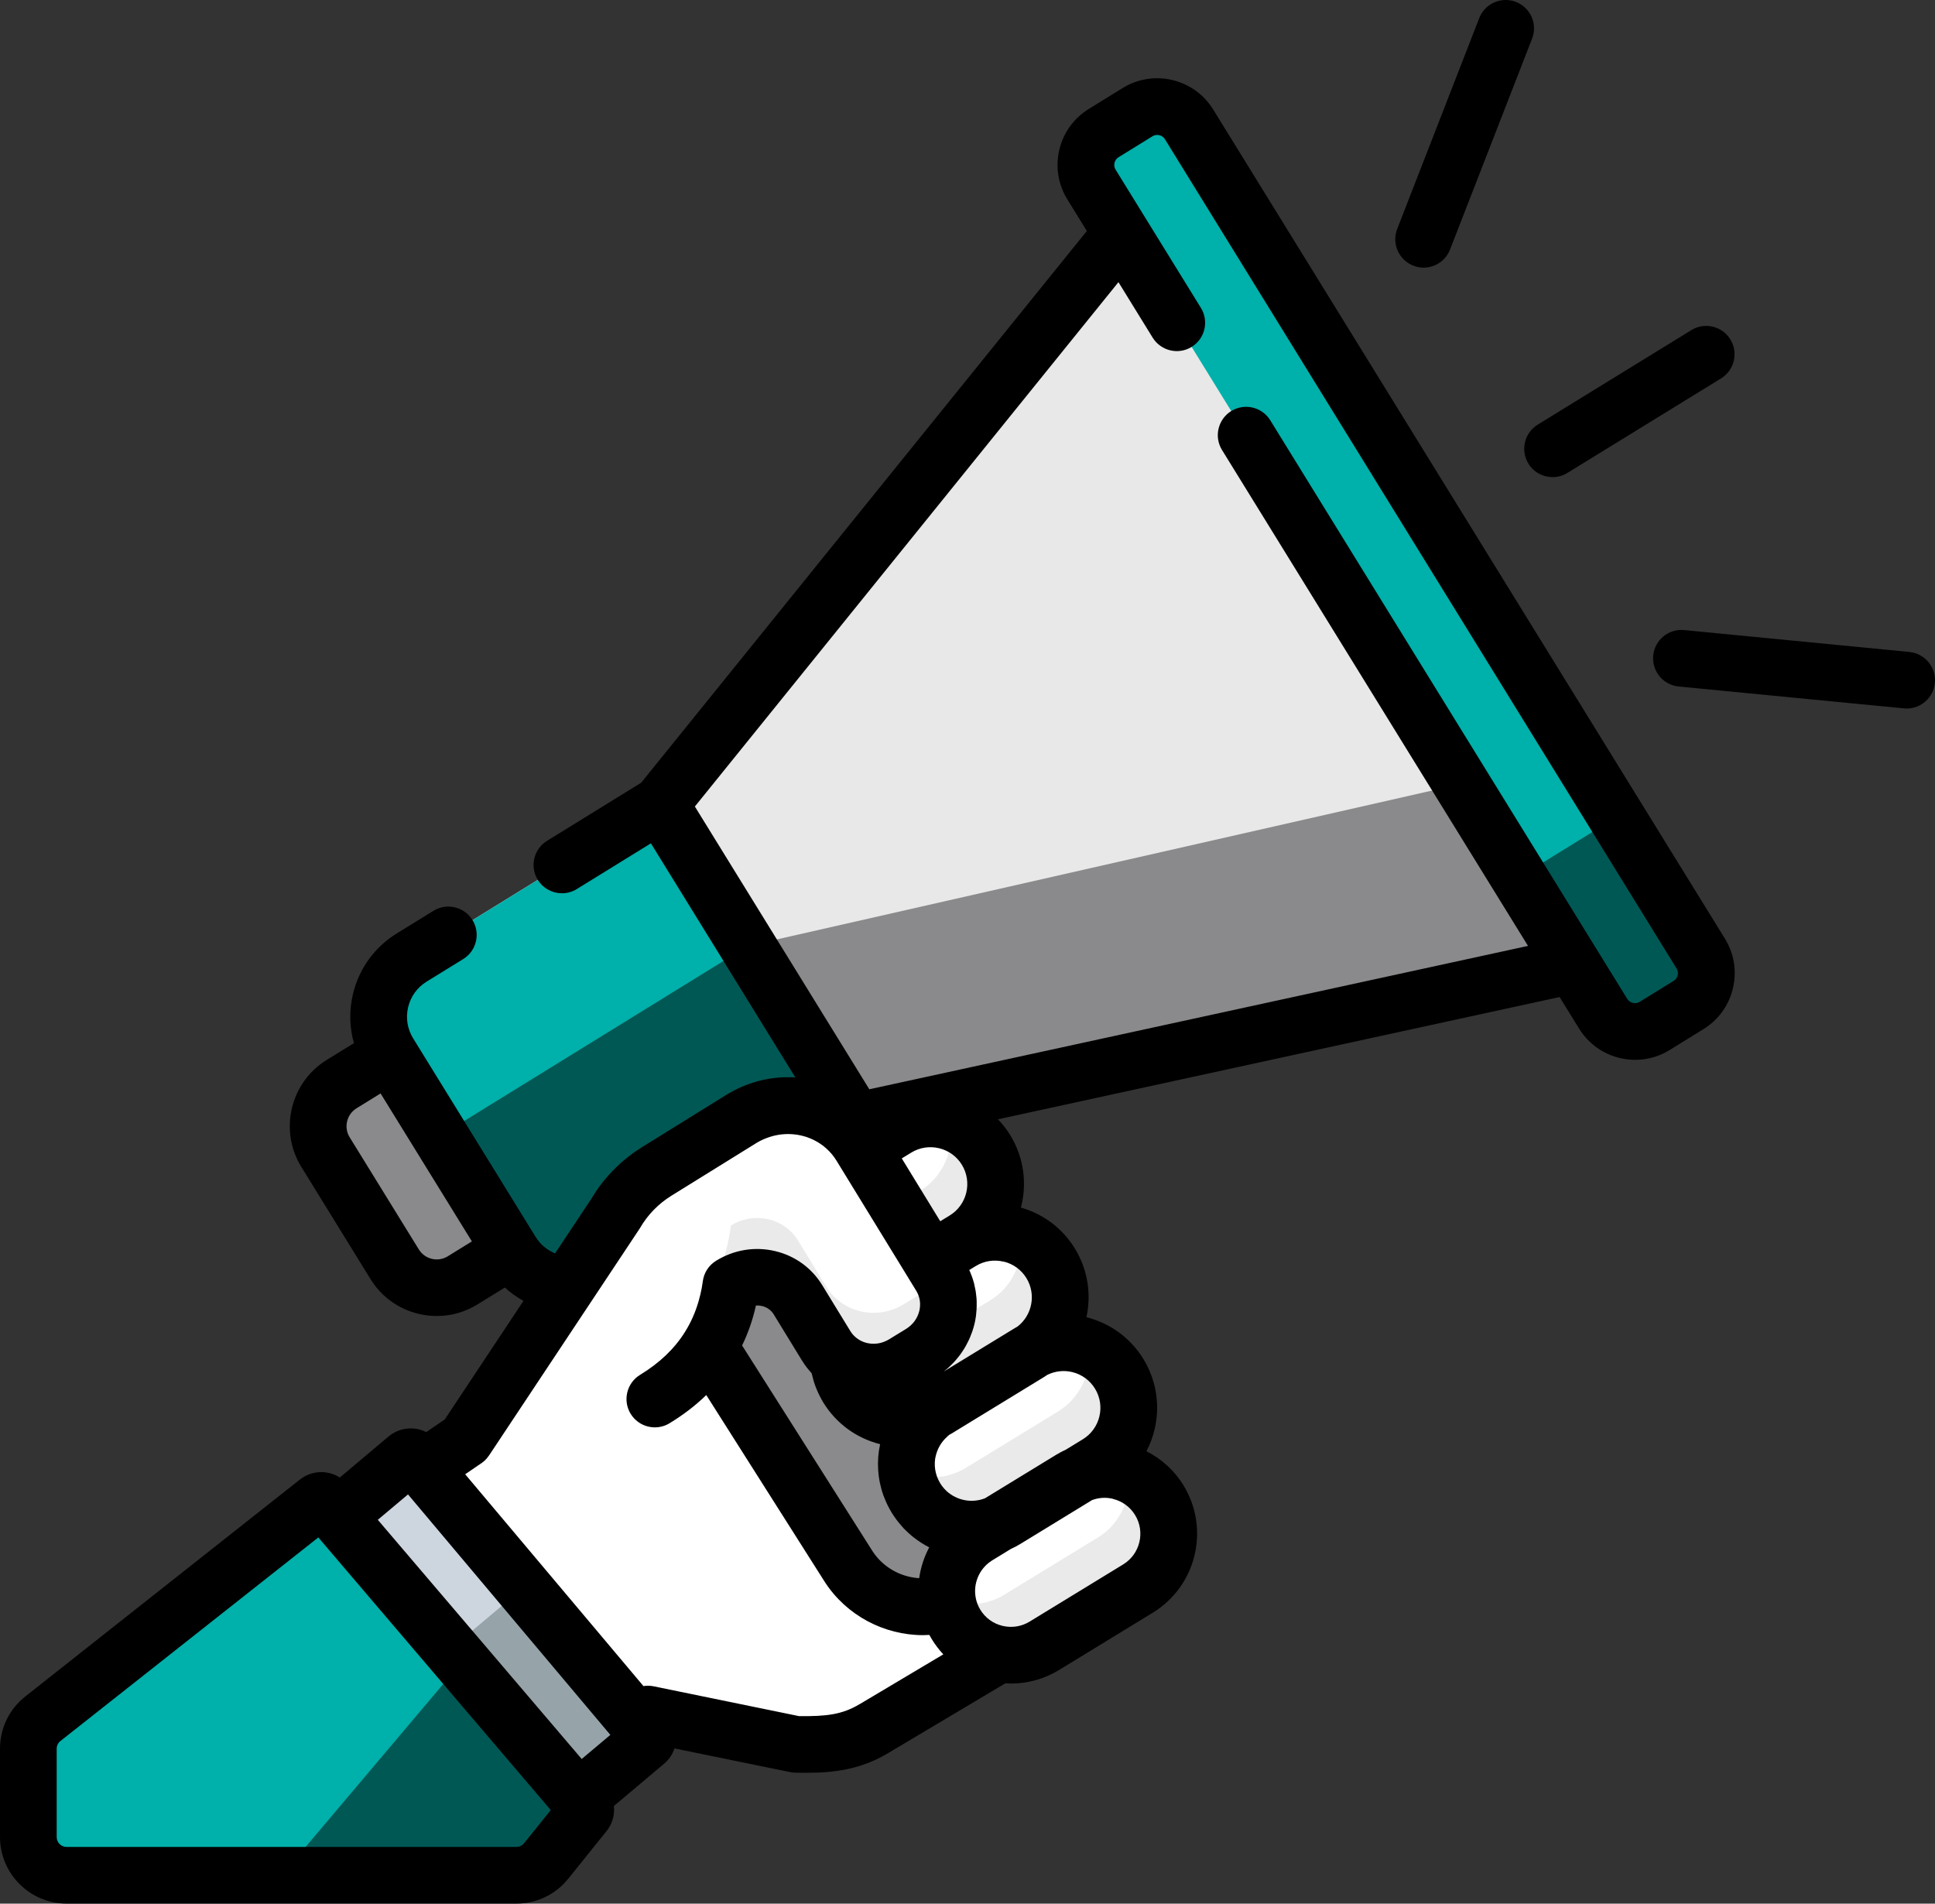
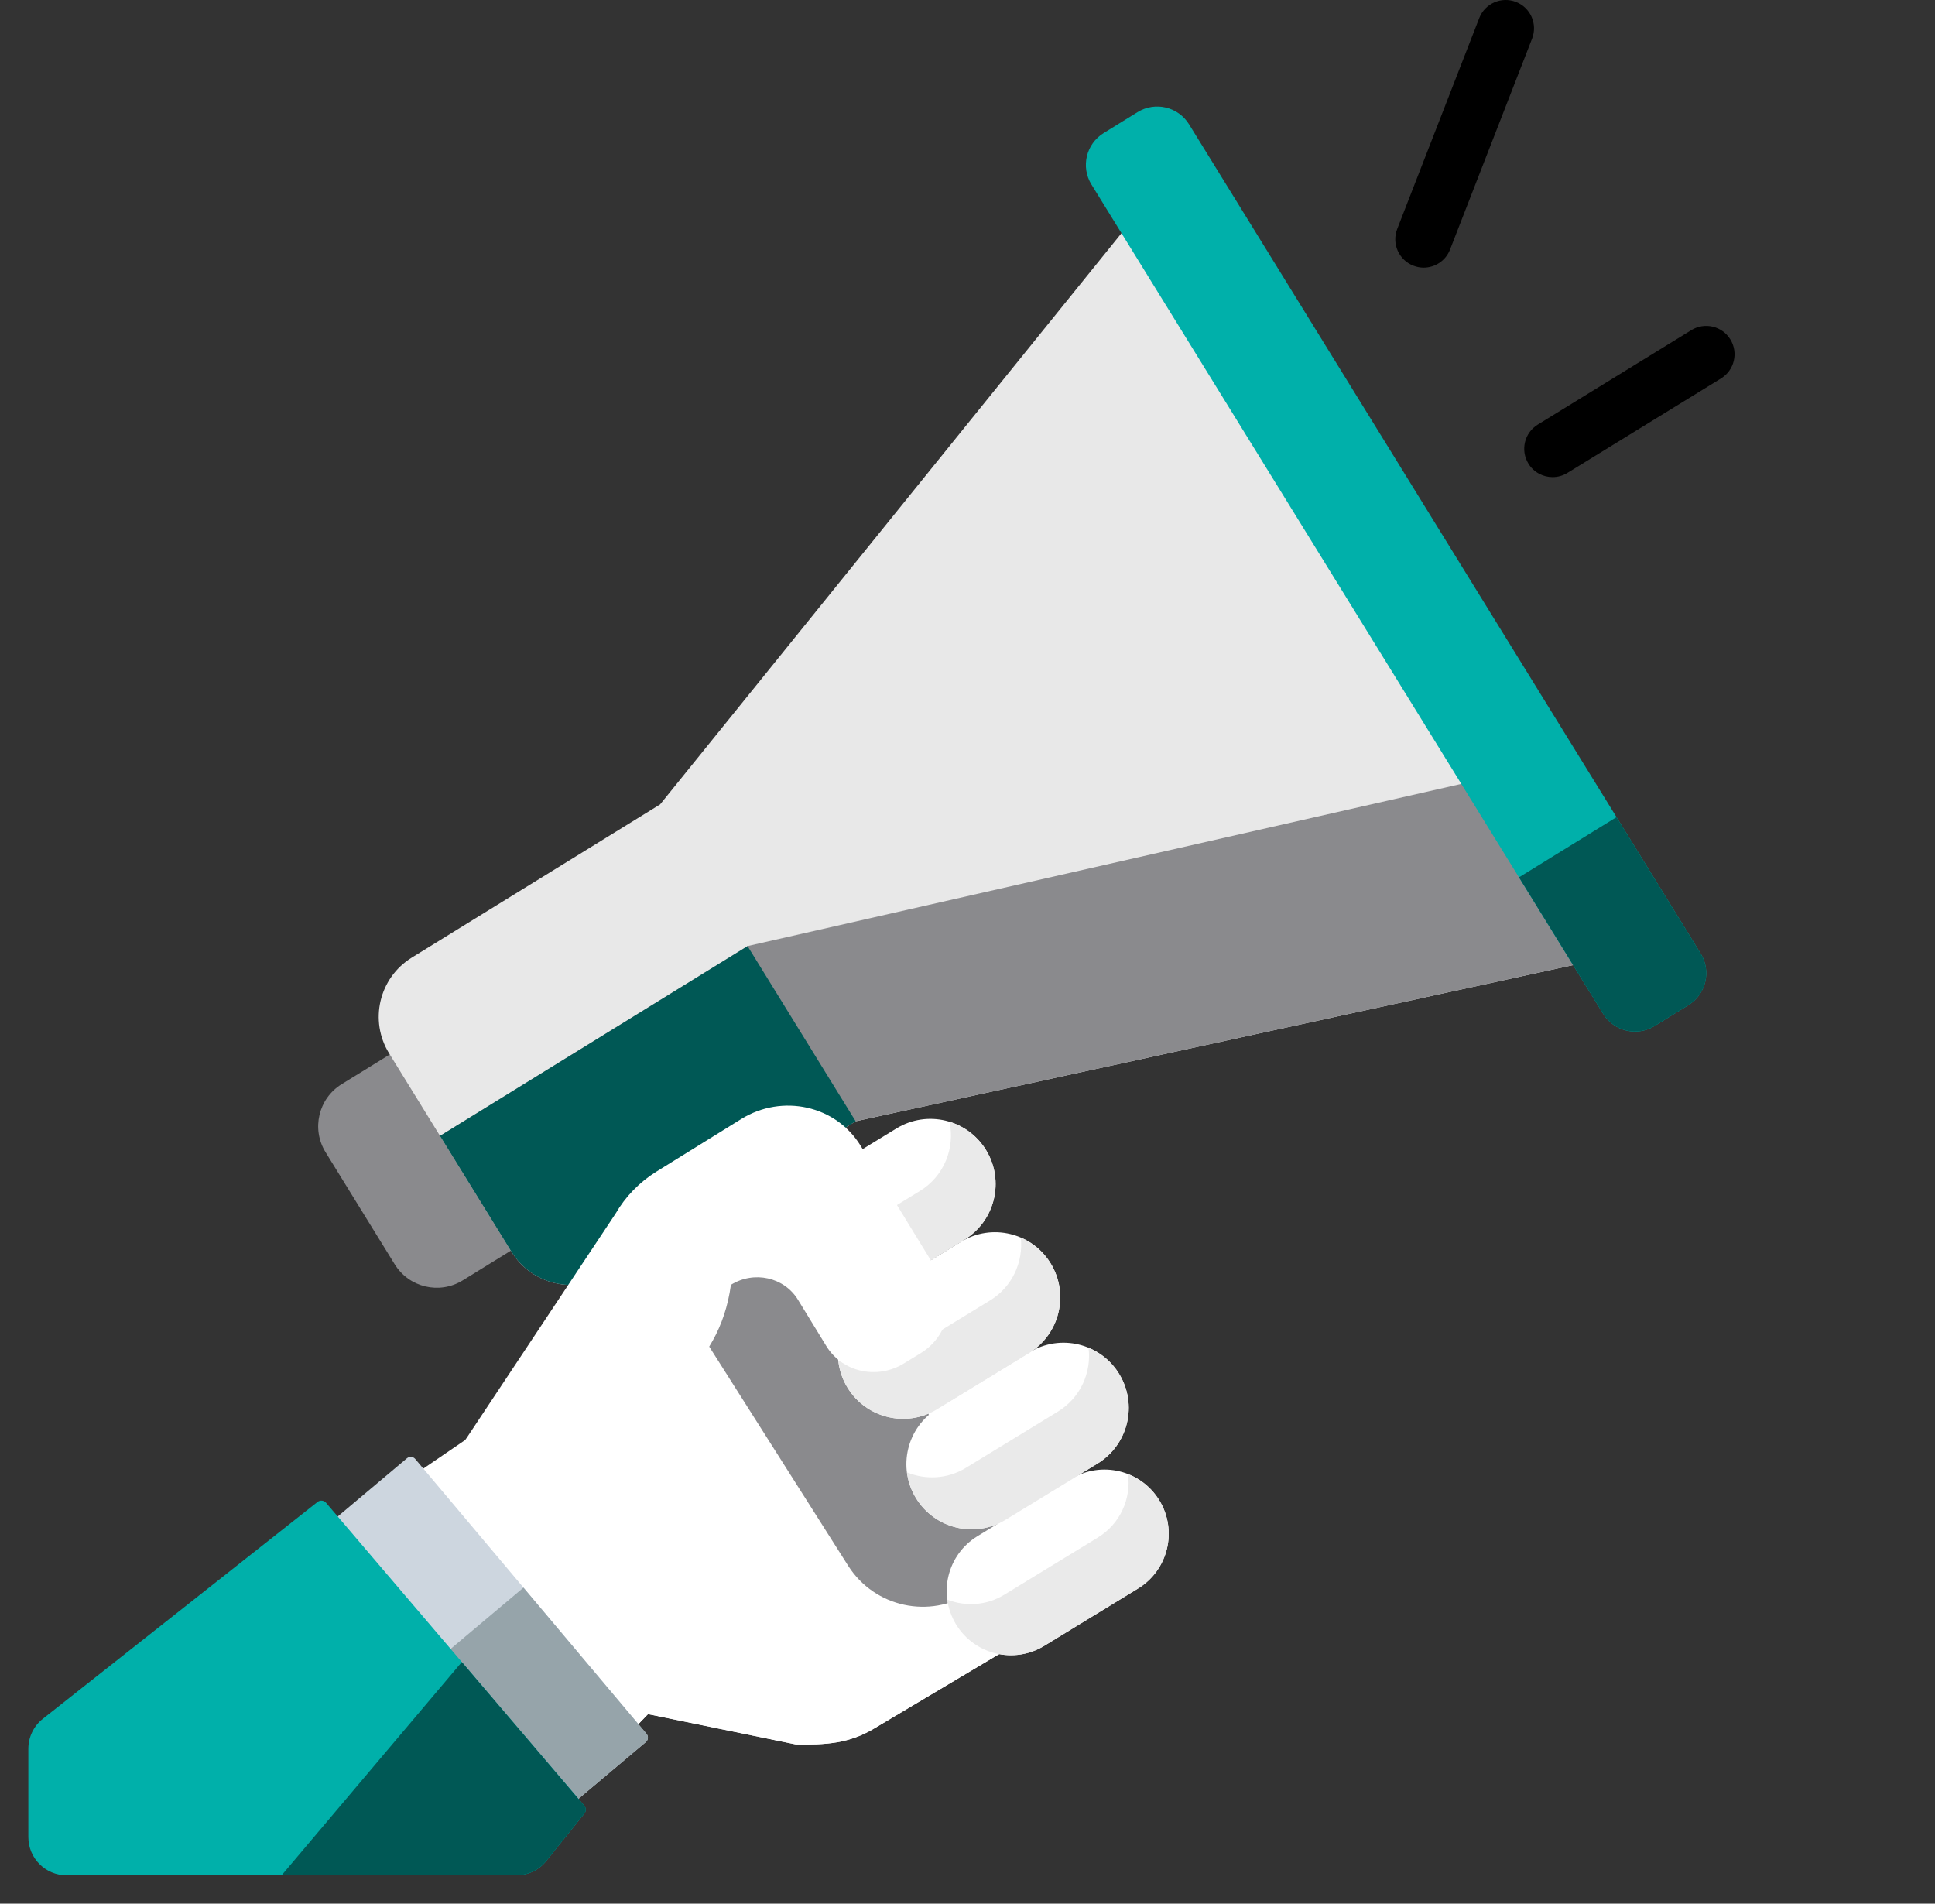
<svg xmlns="http://www.w3.org/2000/svg" id="a" data-name="Layer 1" viewBox="0 0 512 503.71">
  <rect x="0" y="0" width="512" height="503.71" fill="#333333" stroke="none" />
  <defs>
    <style>
      .c {
        fill: #eaeaea;
      }

      .d {
        fill: #8a8a8d;
      }

      .e {
        fill: #96a4aa;
      }

      .f {
        fill: #fff;
      }

      .g {
        fill: #cdd6df;
      }

      .h {
        fill: #00b0aa;
      }

      .i {
        fill: #005855;
      }

      .j {
        fill: #e8e8e8;
      }
    </style>
  </defs>
  <g id="b" data-name="surface1">
    <path class="f" d="M210.58,461.58l-39.11-8.02-22.63,23.44-77.15-60.89,51.45-35.11,54.71-59.87c9.17-10.04,25.38-8.59,32.62,2.92l64.82,74.34c9.8,11.24,7.03,28.6-5.78,36.23l-38.19,22.74c-6.66,4.03-13.01,4.38-20.73,4.23Z" />
    <path class="f" d="M275.29,398.38l-15.82-18.14-65.96,39.31c-6.67,4.03-13.02,4.37-20.74,4.23l-34.26-3.69-29.59,25.42,39.91,31.5,22.63-23.44,39.11,8.02c7.72.14,14.07-.2,20.74-4.23l38.19-22.74c12.8-7.63,15.58-24.99,5.78-36.23Z" />
    <path class="d" d="M273.38,399.96c-7.64-11.84-16.94-5.85-24.57-17.7-7.64-11.84,1.66-17.84-5.97-29.68-7.64-11.85-16.94-5.85-24.58-17.7-7.64-11.85,1.66-17.84-5.98-29.69-4.67-7.24-13.12-22.19-18.28-24.25l-41.22,20.37,71.73,113.13c7,10.86,21.48,13.98,32.34,6.98l13.72-8.85c4.2-2.7,5.55-8.31,2.87-12.52-.02-.04-.04-.07-.06-.1Z" />
    <path class="d" d="M154.81,318.82l-32.38,19.98c-6.14,3.79-14.2,1.89-17.99-4.26l-18.3-29.67c-3.79-6.14-1.88-14.2,4.26-17.99l32.38-19.98c3.8-2.35,8.79-1.17,11.13,2.64l23.54,38.15c2.35,3.8,1.17,8.79-2.63,11.13Z" />
    <path class="j" d="M174.68,212.84l-65.73,40.55c-8.65,5.34-11.33,16.68-6,25.32l32.41,52.53c5.34,8.65,16.68,11.34,25.32,6l65.73-40.55,207.89-45.25-125.94-204.11-133.69,165.51Z" />
    <path class="d" d="M404.64,203.34l-206.82,46.99s-71.21,43.94-81.39,50.22l18.93,30.69c5.34,8.65,16.68,11.34,25.32,6l65.73-40.55,207.89-45.25-29.67-48.09Z" />
-     <path class="h" d="M226.42,296.69l-65.73,40.55c-8.65,5.34-19.98,2.65-25.32-6l-32.41-52.53c-5.34-8.65-2.65-19.99,6-25.32l65.73-40.55,51.74,83.85Z" />
    <path class="i" d="M197.82,250.34s-71.21,43.94-81.39,50.22l18.93,30.69c5.34,8.65,16.68,11.34,25.32,6l65.73-40.55-28.6-46.35Z" />
    <path class="h" d="M446.78,265.94l-8.97,5.54c-4.65,2.87-10.75,1.43-13.62-3.23L288.8,48.83c-2.87-4.65-1.43-10.75,3.23-13.62l8.97-5.54c4.65-2.87,10.75-1.43,13.62,3.22l135.38,219.42c2.87,4.65,1.43,10.75-3.22,13.62Z" />
    <path class="i" d="M450,252.32l-22.27-36.1-25.81,15.93,22.27,36.1c2.87,4.65,8.96,6.09,13.62,3.23l8.97-5.54c4.65-2.87,6.09-8.97,3.22-13.62Z" />
    <path class="f" d="M252.98,429.84c4.89,8.01,15.35,10.54,23.36,5.64l24.77-15.14c8-4.89,10.53-15.35,5.64-23.35-4.89-8.01-15.35-10.54-23.36-5.64l-24.77,15.14c-8,4.89-10.53,15.34-5.64,23.35Z" />
    <path class="c" d="M306.75,396.99c-2-3.29-4.95-5.63-8.28-6.94.87,6.47-2.04,13.15-7.97,16.78l-24.77,15.14c-4.72,2.89-10.3,3.17-15.08,1.29.3,2.26,1.06,4.5,2.33,6.58,4.89,8.01,15.35,10.54,23.36,5.64l24.77-15.14c8.01-4.89,10.53-15.35,5.64-23.35Z" />
    <path class="f" d="M242.37,396.4c4.96,8.13,15.58,10.7,23.71,5.73l24.33-14.87c8.12-4.97,10.69-15.58,5.72-23.71s-15.58-10.7-23.71-5.73l-24.34,14.88c-8.12,4.96-10.69,15.58-5.72,23.7Z" />
    <path class="c" d="M296.14,363.55c-1.98-3.24-4.86-5.57-8.11-6.93.82,6.53-2.13,13.24-8.11,16.89l-24.33,14.88c-4.89,2.99-10.68,3.23-15.6,1.2.3,2.35,1.07,4.67,2.38,6.82,4.96,8.13,15.58,10.7,23.71,5.73l24.33-14.87c8.12-4.97,10.69-15.58,5.72-23.71Z" />
    <path class="f" d="M224.23,367.16c4.96,8.13,15.58,10.7,23.71,5.73l24.33-14.88c8.12-4.96,10.69-15.58,5.73-23.7-4.97-8.13-15.59-10.7-23.71-5.73l-24.33,14.87c-8.12,4.96-10.69,15.58-5.73,23.71Z" />
    <path class="c" d="M278.01,334.3c-1.94-3.17-4.74-5.48-7.91-6.84.71,6.45-2.23,13.03-8.13,16.64l-24.33,14.87c-4.96,3.03-10.84,3.25-15.8,1.12.27,2.43,1.05,4.85,2.41,7.07,4.96,8.13,15.59,10.7,23.71,5.73l24.33-14.87c8.12-4.96,10.69-15.58,5.73-23.71Z" />
    <path class="f" d="M207.14,337.17c4.97,8.13,15.59,10.7,23.71,5.73l24.33-14.88c8.12-4.96,10.69-15.58,5.73-23.7-4.96-8.13-15.59-10.7-23.71-5.73l-24.33,14.87c-8.12,4.96-10.69,15.58-5.73,23.71Z" />
    <path class="c" d="M260.91,304.32c-2.29-3.74-5.77-6.29-9.66-7.48,1.48,6.96-1.45,14.39-7.86,18.31l-24.33,14.88c-4.39,2.68-9.5,3.15-14.06,1.75.4,1.86,1.09,3.68,2.14,5.39,4.96,8.13,15.58,10.7,23.71,5.73l24.34-14.87c8.12-4.97,10.68-15.58,5.72-23.71Z" />
    <path class="f" d="M243.64,358.04l-4.51,2.76c-7.1,4.34-16.28,2.26-20.5-4.65l-7.48-12.22c-3.66-5.98-11.62-7.76-17.75-3.96-6.15,45.12-70.27,41.04-70.27,41.04l39.73-59.85c2.62-4.53,6.34-8.37,10.82-11.14l22.43-13.91c10.9-6.76,25.07-3.6,31.6,7.04l21.13,34.49c4.24,6.91,1.91,16.05-5.21,20.4Z" />
-     <path class="c" d="M248.85,337.64l-.17-.28c-1.22,1.96-2.91,3.69-5.03,4.99l-4.52,2.76c-7.1,4.34-16.27,2.26-20.5-4.65l-7.48-12.22c-3.66-5.98-11.62-7.76-17.75-3.96-2.58,18.92-14.15,37.05-27.06,49.47,13.06-5.74,24.62-15.89,27.06-33.79,6.12-3.8,14.09-2.02,17.75,3.96l7.48,12.22c4.22,6.91,13.4,8.99,20.5,4.65l4.52-2.76c7.11-4.35,9.44-13.48,5.2-20.4Z" />
    <path class="g" d="M150.07,478.48l-63.2-75.11,20.81-17.51c.66-.55,1.64-.47,2.19.19l61.2,72.73c.55.66.47,1.64-.19,2.19l-20.81,17.52Z" />
    <path class="e" d="M171.07,458.78l-32.56-38.69-22,18.51,33.56,39.88,20.81-17.51c.66-.55.74-1.53.19-2.19Z" />
    <path class="h" d="M154.59,477.78l-68.31-80.13c-.54-.64-1.48-.77-2.18-.29l-72.75,57.43c-2.43,1.92-3.85,4.85-3.85,7.95v23.36c0,5.59,4.53,10.12,10.12,10.12h119.01c3.07,0,5.97-1.39,7.89-3.78l10-12.44c.59-.61.62-1.57.07-2.21Z" />
    <path class="i" d="M154.59,477.78l-32.39-38-47.68,56.43h62.12c3.07,0,5.97-1.39,7.89-3.78l10-12.45c.59-.61.62-1.56.07-2.21Z" />
    <path d="M404.41,122.68c1.42,2.3,3.88,3.57,6.4,3.57,1.34,0,2.7-.36,3.92-1.11l40.66-25.01c3.53-2.17,4.63-6.79,2.46-10.32-2.17-3.53-6.79-4.63-10.32-2.46l-40.65,25.01c-3.53,2.17-4.63,6.79-2.46,10.32Z" />
-     <path d="M505.23,172.51l-59.6-5.79c-4.12-.41-7.79,2.62-8.19,6.74-.4,4.12,2.62,7.79,6.74,8.19l59.6,5.79c.25.02.49.04.73.04,3.82,0,7.08-2.9,7.46-6.77.4-4.12-2.62-7.79-6.74-8.19Z" />
    <path d="M373.98,70.3c.89.35,1.81.52,2.71.52,3,0,5.84-1.82,6.99-4.79l21.71-55.81c1.5-3.86-.41-8.21-4.27-9.71s-8.21.41-9.71,4.27l-21.71,55.81c-1.5,3.86.41,8.21,4.27,9.71Z" />
-     <path d="M321,28.96c-5.04-8.16-15.77-10.71-23.94-5.67l-8.97,5.54c-3.96,2.44-6.72,6.27-7.79,10.79-1.07,4.52-.32,9.19,2.12,13.14l5.16,8.36-117.93,146-24.91,15.37c-3.52,2.18-4.62,6.8-2.44,10.32,1.42,2.3,3.88,3.56,6.39,3.56,1.34,0,2.7-.36,3.93-1.12l19.61-12.1,38.22,61.95c-5.52-.36-11.03.79-16.04,3.36-.09.04-.18.09-.27.14-.67.36-1.34.73-1.99,1.13l-22.43,13.91c-2.46,1.53-4.73,3.33-6.79,5.35-2.5,2.44-4.68,5.2-6.45,8.2l-5.54,8.34-4.07,6.12s-.07-.02-.11-.04c-.06-.03-.12-.06-.18-.09-.32-.14-.63-.3-.93-.46-.07-.04-.13-.07-.19-.11-.33-.2-.66-.41-.96-.64-.07-.05-.13-.1-.19-.15-.28-.22-.56-.45-.82-.7-.03-.03-.07-.06-.1-.09-.28-.27-.55-.57-.8-.88-.05-.07-.11-.14-.16-.2-.25-.32-.49-.65-.7-1l-32.41-52.53c-1.53-2.48-2-5.41-1.33-8.24.67-2.84,2.41-5.24,4.88-6.77l9.7-5.98c3.52-2.18,4.62-6.8,2.45-10.32-2.18-3.53-6.8-4.62-10.32-2.45l-9.7,5.98c-5.89,3.63-10.01,9.34-11.61,16.07-1.03,4.35-.92,8.79.26,12.97l-7.21,4.45c-9.65,5.96-12.66,18.66-6.7,28.31l18.3,29.67c2.88,4.68,7.42,7.95,12.77,9.21,1.59.38,3.19.56,4.78.56,3.77,0,7.47-1.04,10.76-3.07l7.23-4.46c1.51,1.37,3.16,2.55,4.93,3.53l-20.82,31.37-4.91,3.35c-1.02-.52-2.15-.85-3.33-.95-2.41-.2-4.76.54-6.61,2.09l-12.92,10.88c-3.01-1.92-6.96-1.95-10.05.16-.14.1-.29.2-.43.31L6.7,448.89c-4.26,3.36-6.7,8.41-6.7,13.83v23.36c0,9.71,7.91,17.62,17.62,17.62h119.01c5.37,0,10.38-2.4,13.74-6.59l9.87-12.28c1.73-1.98,2.46-4.51,2.2-6.96l13.28-11.18c1.3-1.09,2.23-2.49,2.75-4.05l30.61,6.27c.45.09.91.14,1.37.15.89.02,1.79.03,2.68.03,7.25,0,14.46-.73,22.04-5.31l30.83-18.36c.52.03,1.03.05,1.54.05,4.45,0,8.83-1.22,12.73-3.61l24.77-15.14c11.52-7.04,15.17-22.14,8.13-33.66-2.4-3.94-5.8-7.02-9.82-9.05,3.89-7.45,3.9-16.7-.79-24.38-3.41-5.57-8.76-9.5-15.09-11.09,1.31-6.01.41-12.5-3.04-18.15-3.26-5.34-8.31-9.14-14.29-10.86,1.63-6.27.83-13.18-2.81-19.13-.95-1.55-2.05-2.95-3.27-4.23l148.61-32.35,5.16,8.36c3.29,5.32,8.99,8.26,14.83,8.26,3.11,0,6.27-.83,9.11-2.59l8.97-5.54c3.95-2.44,6.72-6.27,7.79-10.8,1.07-4.52.32-9.19-2.12-13.14L321,28.96ZM118.49,332.42c-1.27.78-2.77,1.02-4.21.68-1.45-.34-2.68-1.23-3.46-2.5l-18.3-29.67c-1.61-2.61-.8-6.05,1.82-7.67l6.36-3.93,24.16,39.15-6.36,3.93ZM138.67,487.73c-.5.62-1.24.98-2.04.98H17.62c-1.45,0-2.62-1.18-2.62-2.62v-23.36c0-.81.36-1.56,1-2.06l68.23-53.86,61.5,72.14-7.06,8.78ZM153.92,465.44l-53.95-63.29,7.99-6.72,53.54,63.63-7.59,6.38ZM227.44,450.93c-4.58,2.77-8.88,3.26-16.04,3.16l-38.43-7.88c-.91-.19-1.83-.2-2.71-.06l-47.17-56.05,4.27-2.92s0,0,.02,0c.07-.05.14-.11.21-.16.16-.12.32-.24.47-.37.07-.07.14-.14.21-.2.15-.14.29-.29.43-.44.05-.06.11-.12.16-.18.17-.2.33-.41.47-.62.02-.02.03-.04.04-.05l.04-.05.04-.06,39.66-59.74c.09-.13.17-.26.25-.39,2-3.46,4.86-6.4,8.28-8.52l22.43-13.91c.41-.26.84-.49,1.26-.7.19-.1.39-.18.58-.27.23-.1.45-.2.68-.29.26-.11.52-.2.79-.29.14-.05.28-.09.42-.14.33-.1.66-.2.99-.28h0c1.21-.29,2.43-.44,3.66-.45h.08c.36,0,.71.02,1.07.04.11.01.23.02.34.03.32.03.63.06.94.11.18.03.37.07.56.1.48.09.95.2,1.41.34.18.05.36.1.54.15.24.08.47.17.7.27.18.07.37.14.55.22.23.1.46.21.69.32.17.09.34.17.5.26.23.12.45.25.68.39.15.09.3.19.45.29.22.15.45.3.66.46.13.1.26.2.38.3.22.18.44.35.65.54,1.02.92,1.92,1.98,2.66,3.18l.55.9,8,13.05,10.04,16.38,2.55,4.17c.24.39.44.8.59,1.23.47,1.28.54,2.68.21,4.06-.48,1.99-1.73,3.69-3.53,4.79l-4.51,2.76h0c-.31.19-.63.35-.96.49-.07.03-.14.06-.21.09-.32.13-.65.24-.98.33-.04.01-.08.02-.12.03-.31.07-.62.13-.94.16-.06,0-.12.02-.18.02-.34.03-.67.04-1,.02h-.19c-.34-.04-.68-.07-1.01-.14,0,0,0,0-.01,0-.36-.07-.7-.18-1.04-.3-.03-.01-.06-.02-.09-.03-.7-.27-1.35-.64-1.94-1.12,0,0,0,0,0,0-.3-.24-.56-.5-.81-.77-.02-.02-.04-.05-.06-.07-.23-.27-.45-.56-.64-.86l-7.48-12.22c-2.79-4.55-7.2-7.75-12.44-8.99-5.37-1.28-10.93-.36-15.66,2.57-1.9,1.18-3.18,3.14-3.48,5.36-.09.64-.19,1.27-.3,1.89-.09.45-.18.9-.29,1.35-.03.15-.06.3-.1.45-.13.56-.28,1.12-.44,1.66,0,.02-.01.04-.02.07-.84,2.88-2.02,5.55-3.54,7.97,0,0,0,0,0,.01-2.79,4.48-6.74,8.26-11.91,11.41-3.54,2.15-4.66,6.77-2.51,10.3s6.77,4.66,10.3,2.51c3.65-2.22,6.89-4.71,9.72-7.46l31.32,49.39c5.77,8.95,15.74,14.14,26.06,14.14.55,0,1.09-.03,1.64-.06.21.39.43.78.67,1.16.88,1.44,1.9,2.77,3.03,3.98l-22.17,13.2ZM233.8,395.79s0,0,0,.01c.12.35.26.7.41,1.04.02.04.03.08.05.12.13.31.27.62.41.93.04.07.06.14.1.21.14.29.29.57.44.86.05.09.09.17.13.25.2.37.41.73.63,1.09.38.62.79,1.21,1.21,1.78.15.2.31.4.46.6.28.35.56.69.86,1.03.21.23.41.48.62.7.16.17.34.33.5.5.61.61,1.24,1.18,1.9,1.71.07.05.14.11.21.16,1.29,1.02,2.67,1.91,4.14,2.66-1.36,2.55-2.25,5.32-2.65,8.16-4.95-.31-9.62-2.91-12.38-7.2l-34.48-54.38c1.6-3.3,2.83-6.82,3.66-10.58.54-.03,1.07.02,1.61.14,1.32.31,2.43,1.11,3.11,2.23l7.48,12.22s.02.03.04.05c.37.6.76,1.18,1.19,1.73.31.41.65.79.98,1.18.12.13.22.28.34.41.02.07.04.13.05.2.12.52.25,1.04.4,1.55.05.15.09.3.13.45.18.58.38,1.15.61,1.71.02.06.05.11.07.17.21.52.44,1.02.68,1.52.07.14.14.29.21.43.28.55.57,1.09.89,1.62,3.4,5.57,8.75,9.49,15.07,11.09-.98,4.47-.7,9.2.9,13.63ZM238.59,306.53l2.52-1.54c2.22-1.36,4.84-1.77,7.38-1.16,2.53.61,4.67,2.17,6.03,4.39,2.8,4.59,1.35,10.6-3.23,13.4l-2.5,1.53-7.41-12.1-2.77-4.53ZM294.48,396.62c2.46.59,4.55,2.11,5.87,4.28,2.73,4.46,1.31,10.32-3.15,13.05l-24.77,15.14c-1.99,1.21-4.3,1.64-6.58,1.24-.13-.03-.26-.06-.39-.08-.07-.02-.14-.02-.2-.04-2.47-.59-4.55-2.11-5.88-4.28-.59-.97-.98-2.01-1.19-3.06,0-.03,0-.06-.01-.09-.59-3.08.4-6.23,2.52-8.42.06-.06.11-.12.17-.18.11-.11.22-.21.34-.31s.23-.2.36-.3c.09-.07.18-.14.27-.21.22-.16.45-.32.68-.47,0,0,.02,0,.02-.01l4.92-3.01c.87-.4,1.72-.84,2.55-1.35l18.95-11.59c1.76-.66,3.67-.78,5.54-.33ZM277.23,363.74c2.02-.96,4.28-1.21,6.48-.68,2.53.61,4.67,2.17,6.03,4.39,2.8,4.59,1.35,10.59-3.23,13.39l-4.46,2.73c-.88.4-1.73.86-2.57,1.36l-18.85,11.52c-3.52,1.38-7.48.57-10.17-1.91h0c-.21-.2-.41-.4-.6-.61-.05-.06-.1-.12-.15-.18-.14-.16-.28-.33-.41-.5-.18-.25-.36-.5-.52-.76-.16-.27-.31-.55-.45-.83-.04-.09-.08-.18-.12-.27-.09-.19-.17-.39-.25-.59-.04-.11-.07-.21-.11-.31-.06-.19-.12-.38-.17-.57-.03-.11-.05-.21-.08-.32-.04-.19-.08-.39-.12-.59l-.05-.3c-.03-.2-.05-.41-.06-.61,0-.1-.02-.2-.02-.29,0-.21,0-.42,0-.63,0-.09,0-.18,0-.27,0-.21.04-.43.06-.64.01-.09.02-.18.03-.27.03-.19.07-.38.11-.56.43-2.01,1.48-3.89,3.12-5.33.07-.06.12-.13.19-.19.09-.08.18-.16.28-.24.23-.13.47-.25.7-.39l24.34-14.88c.35-.21.7-.44,1.03-.67ZM265.57,333.82c2.53.61,4.67,2.17,6.03,4.39,2.61,4.27,1.52,9.79-2.35,12.79-.25.14-.5.28-.74.43l-18.79,11.48c.06-.05.12-.1.18-.15.36-.29.72-.57,1.05-.88.21-.19.41-.39.61-.58.3-.3.61-.6.9-.91.2-.21.39-.43.57-.65.27-.32.54-.64.79-.97.18-.23.35-.46.52-.71.24-.34.46-.69.69-1.04.15-.25.3-.49.45-.74.21-.38.41-.76.6-1.15.12-.25.25-.48.36-.73.2-.43.37-.88.54-1.33.08-.21.17-.43.25-.64.23-.68.44-1.36.61-2.06.16-.67.29-1.34.38-2.01.03-.21.05-.43.07-.64.05-.46.1-.92.12-1.38.01-.25.02-.5.02-.75.01-.43,0-.86,0-1.28,0-.25-.02-.51-.04-.76-.03-.43-.08-.86-.14-1.29-.03-.24-.06-.48-.1-.71-.08-.48-.18-.96-.3-1.44-.04-.17-.07-.35-.11-.52-.17-.64-.37-1.28-.6-1.91-.05-.12-.1-.24-.15-.37-.16-.42-.32-.85-.52-1.26l1.72-1.05c2.22-1.36,4.84-1.77,7.37-1.16ZM443.91,258.07c-.09.36-.34,1.03-1.07,1.48l-8.97,5.54c-1.12.69-2.6.34-3.3-.78l-94.46-153.1c-2.17-3.52-6.79-4.62-10.32-2.45-3.52,2.18-4.62,6.8-2.44,10.32l80.96,131.21-174.29,37.94-46.16-74.82,112.08-138.75,9.05,14.68c2.18,3.52,6.8,4.62,10.32,2.45,3.53-2.18,4.62-6.8,2.45-10.32l-22.57-36.57c-.45-.73-.38-1.45-.29-1.81.09-.36.34-1.04,1.07-1.49l8.97-5.54c1.12-.7,2.6-.34,3.3.78l135.38,219.42c.45.73.38,1.45.29,1.81Z" />
  </g>
</svg>